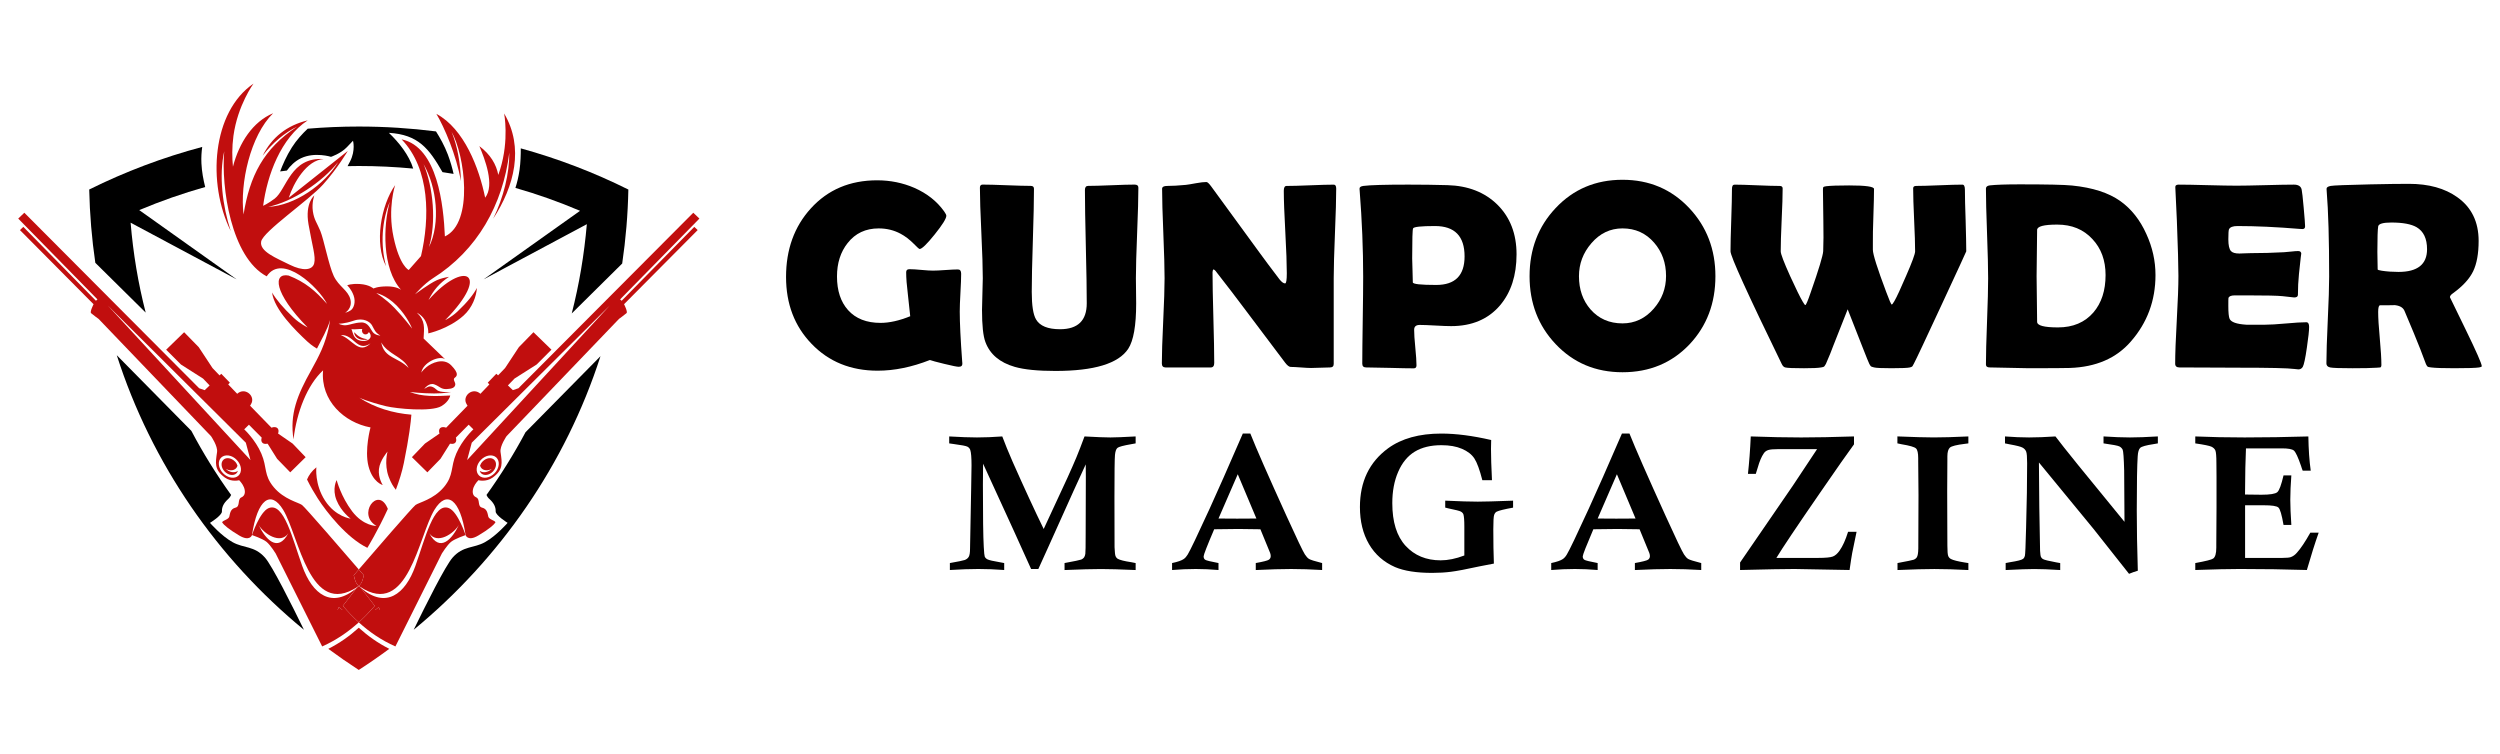
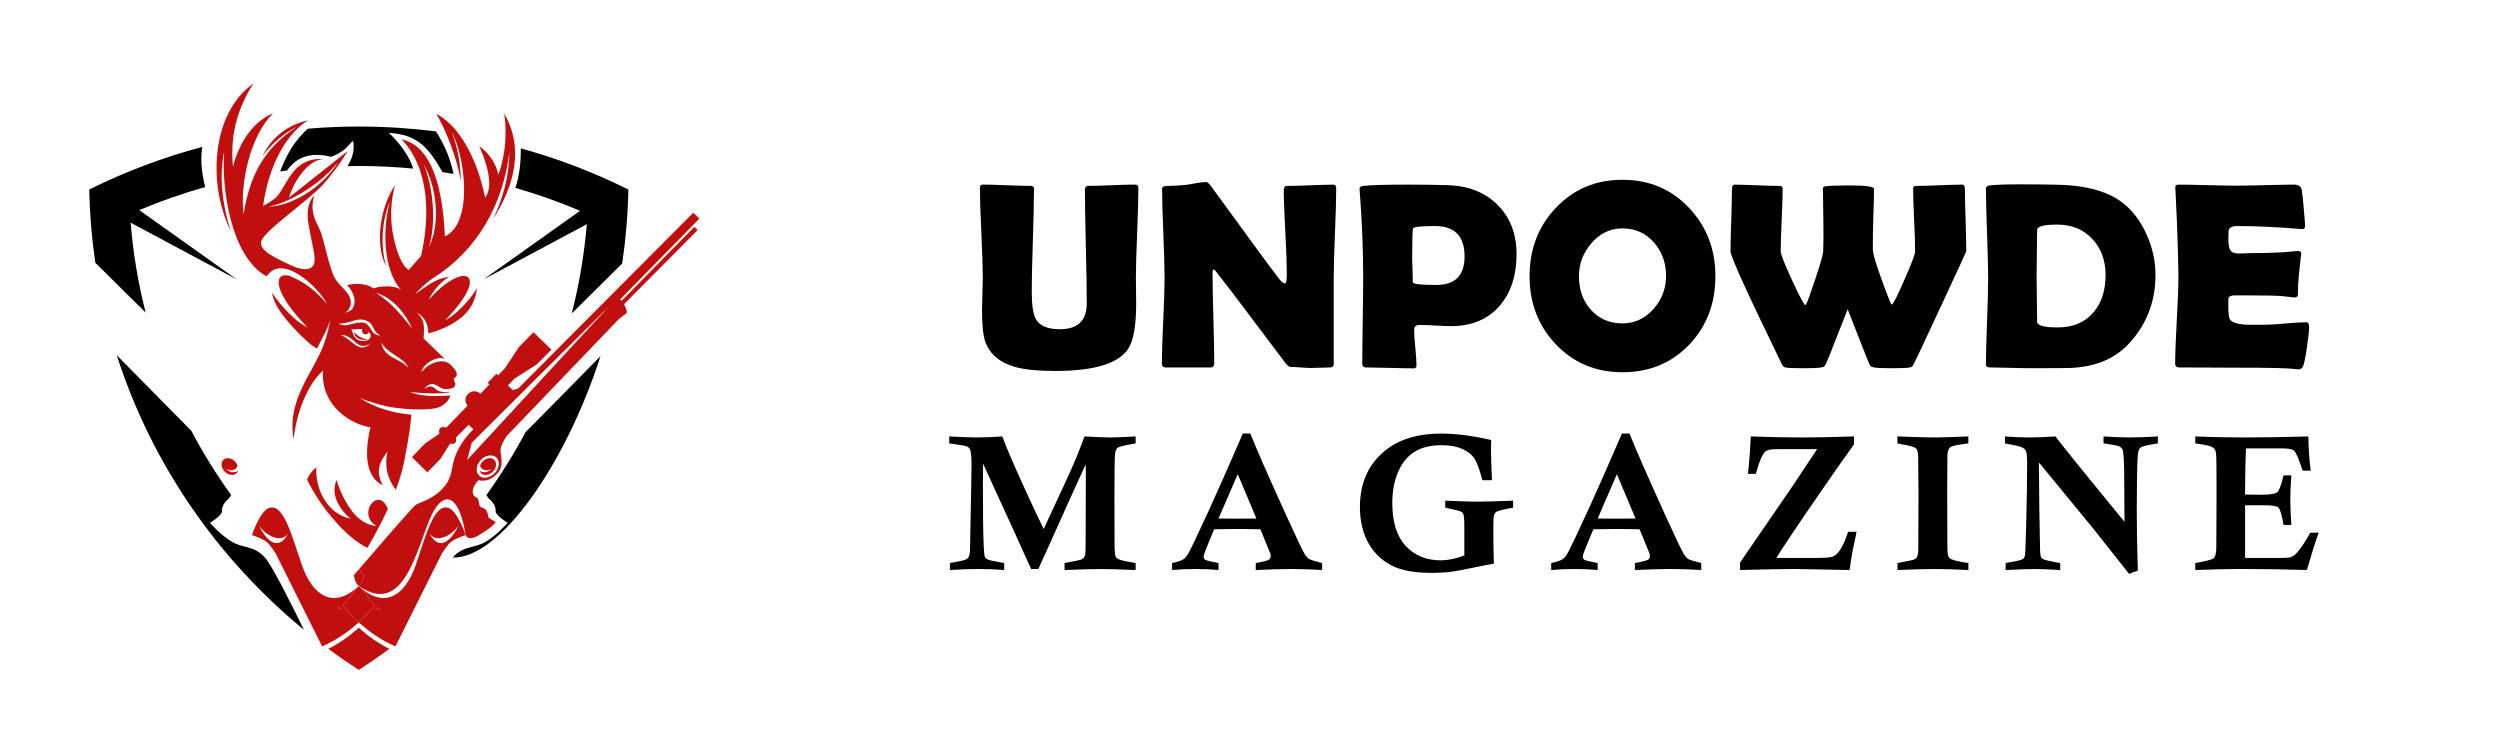
<svg xmlns="http://www.w3.org/2000/svg" version="1.1" id="Calque_1" x="0px" y="0px" width="305.215px" height="92px" viewBox="-65.333 -25.333 305.215 92" enable-background="new -65.333 -25.333 305.215 92" xml:space="preserve">
  <path d="M-29.695-7.344c-0.676,1.064-1.146,2.166-1.437,2.941c0.273-0.036,0.549-0.072,0.822-0.108  c0.4-0.555,0.978-1.155,1.742-1.513c1.677-0.787,3.646-0.162,3.646-0.162s1.187-0.393,1.938-1.179  c0.747-0.786,0.747-0.786,0.747-0.786s0.333,1.16-0.353,2.518c-0.106,0.21-0.215,0.407-0.31,0.584  c0.455-0.013,0.915-0.018,1.372-0.018c2.225,0,4.438,0.108,6.64,0.315c-0.496-1.639-1.749-3.203-2.97-4.365  c3.584,0.215,4.896,1.91,6.547,4.8c0.448,0.066,0.9,0.136,1.355,0.215c-0.145-0.655-0.365-1.459-0.699-2.358  c-0.407-1.071-0.96-2.062-1.449-2.83c-3.084-0.391-6.226-0.595-9.424-0.595c-2.099,0-4.18,0.089-6.238,0.263  C-28.402-9.024-29.136-8.228-29.695-7.344z" />
  <path fill="#C10E0E" d="M-25.253,53.881c1.217,0.9,2.458,1.758,3.721,2.578c1.272-0.82,2.511-1.678,3.723-2.578  c-1.396-0.708-2.6-1.564-3.723-2.578C-22.648,52.317-23.852,53.173-25.253,53.881z" />
  <path fill="#C10E0E" d="M-27.849,33.209c0.412,0.835,0.861,1.61,1.313,2.313c1.066,1.667,3.572,4.84,6.053,6.026  c0,0,1.277-2.08,2.5-4.753c-0.031-0.077-0.065-0.154-0.103-0.229c-1.178-2.479-3.684,0.939-1.28,2.313c0,0-1.587,0.03-2.966-1.774  c-1.376-1.805-1.9-3.828-1.9-3.828s-0.585,1.047-0.012,2.464c0.573,1.418,1.723,2.245,1.723,2.245s-1.837-0.209-3.133-2.209  c-1.294-2-1.055-4.06-1.055-4.06C-27.269,32.172-27.626,32.669-27.849,33.209z" />
  <path fill="#C10E0E" d="M-37.958-6.863c-0.387,4.353,0.83,12.956,5.184,15.267c1.901-2.895,6.347,1.358,7.372,3.37  c-1.437-1.619-2.666-2.673-4.695-3.466c-1.903-0.363-1.879,2.055,2.32,6.335c0,0-0.898-0.422-1.723-1.197  c-1.287-1.203-2.122-2.227-2.617-3.066c0.256,2.065,2.822,4.607,4.3,5.978c0.566,0.529,1.181,0.869,1.181,0.869  c0.515-1.031,1.313-2.416,1.599-3.488c0,0-0.196,1.733-1.043,3.661c-0.351,0.792-0.823,1.691-1.265,2.477  c-1.705,3.036-2.636,5.352-2.153,8.429c0.377-3.297,1.671-6.633,3.609-8.424c-0.334,3.703,2.595,6.382,5.791,6.967  c0,0-0.759,2.739-0.247,4.733c0.514,1.989,1.742,2.302,1.742,2.302s-0.578-0.86-0.466-1.946c0.113-1.075,1.049-2.138,1.049-2.138  s-0.43,1.503,0.133,3.056c0.268,0.743,0.603,1.266,0.882,1.606c0.411-1.096,0.764-2.215,0.979-3.28  c0.65-3.184,0.854-5.037,0.918-5.889c-2.242-0.182-4.46-0.837-6.357-2.071c0,0,1.02,0.489,3.281,1.042  c1.233,0.296,5.493,0.72,6.739-0.013c0.967-0.571,1.079-1.298,1.079-1.298c-1.773,0.091-3.437,0.168-4.928-0.431  c0,0,1.515,0.181,2.954,0.181c1.437,0,2.076-0.184,2.076-0.184s-1.323,0.116-1.717-0.232c-0.395-0.359-0.77-0.572-1.164-0.359  c-0.393,0.215-0.393,0.215-0.393,0.215s0.573-0.803,1.241-0.544c0.675,0.252,0.769,0.588,1.478,0.571  c0.709-0.027,1.007-0.198,1.067-0.516c0.061-0.314-0.358-0.649-0.061-0.869c0.3-0.215,0.513-0.547-0.435-1.518  c-0.941-0.966-2.403-0.292-3.017,0.218c-0.516,0.434-0.611,0.641-0.628,0.693c-0.001,0.005-0.005,0.011-0.005,0.016  c0-0.005,0.003-0.011,0.005-0.016c0.136-1.213,2.176-2.168,2.9-1.657l-2.625-2.526c0.066-1.303,0.233-2.154-0.811-3.149  c0,0,0.733,0.338,1.086,1.125c0.358,0.787,0.296,1.399,0.296,1.399s2.445-0.511,4.301-2.167c1.074-0.965,1.569-2.333,1.635-3.382  c-0.394,0.768-1.146,1.732-2.393,2.9c-0.711,0.667-1.478,1.031-1.478,1.031c5.725-5.843,2.294-7.359-2.035-2.459  c0.62-1.22,1.347-2.066,2.504-2.829c-0.441,0.072-1.003,0.196-1.473,0.404c-0.967,0.436-2.678,1.731-2.678,1.731  s1.105-1.278,2.165-1.946c5.45-3.43,8.565-9.002,9.345-15.362c0.018,2.566-0.697,5.478-1.974,8.085  c2.607-3.989,3.793-8.7,1.342-12.856c0,0,0.632,3.21-0.483,6.819C-4.343-4.429-4.42-4.198-4.499-3.977  c-0.244-1.287-0.955-2.496-2.314-3.52c0.674,1.573,1.908,4.766,0.71,6.301c-0.735-3.608-2.547-8.407-5.958-10.239  c0.978,1.643,2.438,5.023,2.995,8.21c-0.03-2.126-0.436-4.312-1.135-6.013c1.604,2.81,2.744,11.093-0.817,12.771  c-0.167-3.74-0.871-10.919-5.286-11.854c3.496,3.631,3.447,9.634,2.368,14.254l-1.498,1.697c0,0-1.11-0.477-1.854-4.02  c-0.752-3.541,0.196-6.34,0.196-6.34c-1.734,2.448-2.563,7.145-1.105,9.901c-0.721-2.561-0.506-5.638,0.461-7.884  c-0.824,2.894-0.978,8.175,1.372,10.766c0,0-0.502-0.423-1.705-0.423c-1.205,0-1.665,0.262-1.665,0.262s-0.513-0.471-1.64-0.548  C-22.495,9.27-22.947,9.5-22.947,9.5s0.488,0.417,0.787,1.245c0.292,0.828,0,1.556-0.334,1.793c-0.339,0.232-0.708,0.31-0.708,0.31  s0.923-0.511,0.647-1.632c-0.279-1.125-1.418-1.554-2.034-2.858c-0.608-1.298-1.205-4.447-1.634-5.49  c-0.435-1.048-0.752-1.339-0.914-2.406c-0.154-1.06,0.179-1.929,0.179-1.929s-1.164,0.903-0.709,3.524  c0.453,2.619,0.907,3.917,0.692,4.764c-0.22,0.852-1.383,0.965-2.999,0.16c-1.616-0.809-3.711-1.614-3.473-2.834  c0.241-1.22,5.822-5.023,7.557-6.955c1.736-1.929,3.017-4.096,3.017-4.096l-7.199,5.71c0.547-1.762,2.189-4.619,4.26-4.72  c-4.038-0.286-4.534,3.708-5.977,4.823c-0.769,0.589-1.418,0.887-1.418,0.887c0.495-3.757,2.158-8.276,5.443-10.436  c-2.545,0.612-4.393,2.089-5.503,4.316c1.163-1.532,2.69-2.817,4.222-3.556c-4.139,2.709-5.803,6.051-6.553,10.735  c-0.465-3.788,0.824-9.633,3.614-12.367c-2.481,1.042-4.145,3.58-4.909,6.532c-0.106-1.072-0.129-2.363,0.06-3.764  c0.513-3.745,2.451-6.383,2.451-6.383c-5.063,3.47-5.678,12.147-2.778,18.006C-38.183-0.225-38.611-3.927-37.958-6.863z   M-13.618-5.292c1.611,2.793,2.094,7.194,0.655,10.127C-12.053,1.854-12.423-2.426-13.618-5.292z M-23.744,15.579  c1.621-0.149,1.968,2.143,3.65,1.01C-21.538,18.002-22.312,16.068-23.744,15.579z M-20.13,15.9c-0.153,0.31-0.559,0.418-0.948,0.394  c-0.625-0.041-1.026-0.38-1.19-0.988c-0.067-0.256-0.163-0.452-0.163-0.452c0.44,0.061,0.925-0.047,1.329-0.018  c-0.029,0.061-0.041,0.131-0.041,0.204c0,0.251,0.191,0.453,0.43,0.453c0.191,0,0.346-0.119,0.412-0.292  C-20.107,15.399-20.011,15.656-20.13,15.9z M-18.787,16.472c0.834,1.494,2.647,1.704,3.34,3.12  C-16.741,18.246-18.436,18.431-18.787,16.472z M-16.891,11.989c1.317,1.34,1.871,2.793,1.871,2.793s-1.042-1.375-2.151-2.519  c-1.104-1.143-2.224-1.811-2.224-1.811S-18.214,10.647-16.891,11.989z M-22.145,13.816c1.192-0.409,1.985,0.149,2.218,0.549  c0.358,0.632,0.358,0.857,1.028,1.274c0,0-0.609-0.024-0.924-0.424c-0.312-0.397-0.542-1.208-1.408-1.179s-1.372,0.31-1.892,0.339  c-0.513,0.029-0.871-0.191-0.871-0.191S-23.333,14.221-22.145,13.816z M-24.043-5.559c-1.662,2.763-5.283,5.324-8.556,5.483  C-29.547-0.725-25.976-3.125-24.043-5.559z" />
  <path fill="#C10E0E" d="M-20.421,16.104c-0.798-0.138-1.122-0.311-1.678-0.883C-22.027,16.068-21.126,16.276-20.421,16.104z" />
  <path fill="#C10E0E" d="M-6.424,31.019c-0.146,0.148-0.236,0.325-0.3,0.496c0.041,0.128,0.1,0.247,0.198,0.34  c0.304,0.292,0.803,0.299,1.239,0.047c-0.456,0.45-1.087,0.541-1.485,0.242c0.036,0.117,0.097,0.222,0.186,0.311  c0.353,0.331,0.992,0.235,1.432-0.224C-4.72,31.778-4.648,31.135-5,30.796C-5.35,30.464-5.987,30.564-6.424,31.019z" />
  <path fill="#C10E0E" d="M19.431,2.365l-8.869,9.022l-0.189-0.168l9.681-9.866l-0.747-0.714L-2.041,22.067l-0.68,0.231l-0.603-0.576  l0.806-0.838l2.702-1.716l1.807-1.81l-2.196-2.133l-1.781,1.823L-3.669,19.6l-0.858,0.895l-0.21-0.196l-1.05,1.088l0.198,0.212  l-1.091,1.144c-0.907-0.825-2.141,0.178-1.766,1.105c0.102,0.256,0.197,0.347,0.197,0.347l-2.613,2.684  c-0.312-0.112-0.585-0.093-0.747,0.065c-0.138,0.149-0.154,0.39-0.067,0.655l-1.775,1.221l-1.594,1.66l1.887,1.852l1.604-1.65  l1.157-1.842c0,0,0.042,0.004,0.112,0.004c0.222,0.035,0.411,0,0.532-0.125c0.138-0.145,0.154-0.369,0.077-0.625l1.557-1.576  l0.578,0.564c0,0-1.361,1.257-2.092,2.965c-0.733,1.714-0.268,2.615-1.521,4.107c-1.258,1.489-3.007,1.846-3.445,2.161  c-0.358,0.256-5.197,5.858-6.931,7.872c0.381,0.444,0.614,0.713,0.614,0.713s-0.154,0.755-0.358,1.015  c-0.203,0.263-0.203,0.263-0.203,0.263l0.102,0.131c5.882,3.879,7.121-6.178,9.083-9.404c1.504-2.457,3.137-1.314,3.8,3.085  c0,0,0.251,0.834,1.557,0.054c1.312-0.772,1.909-1.32,2.064-1.56c0.153-0.231-0.741-0.356-0.844-0.732  c-0.094-0.373-0.125-0.958-0.756-1.106c-0.624-0.152-0.197-1.033-0.723-1.257c-0.522-0.222-0.481-0.81-0.315-1.236  c0.172-0.438,0.578-0.857,0.578-0.857s0.937,0.257,1.747-0.324c1.329-0.967,1.151-1.782,0.96-3.118  c-0.106-0.723,0.734-1.936,0.734-1.936l13.73-14.319c0,0,0.74-0.537,0.919-0.703c0.174-0.16-0.304-1.089-0.304-1.089l8.988-9.051  L19.431,2.365z M-4.944,32.436c-0.585,0.606-1.437,0.738-1.902,0.289c-0.464-0.447-0.37-1.297,0.215-1.904  c0.578-0.609,1.432-0.735,1.896-0.296C-4.271,30.972-4.361,31.83-4.944,32.436z M-8.304,30.836l0.566-2.121l16.85-16.751  L-8.304,30.836z" />
  <path fill="#C10E0E" d="M-10.522,36.704c-1.865-0.765-2.915,3.742-4.097,7.057c-1.241,3.48-3.623,5.279-6.657,2.679l1.694,2.195  c-0.63,0.729-1.274,1.395-1.949,2.01c1.31,1.191,2.745,2.175,4.471,2.944l5.679-11.359c0,0,0.644-1.028,1.116-1.413  c0.477-0.385,1.771-0.825,1.771-0.825S-9.424,37.159-10.522,36.704z M-19.533,49.142c0.149-0.113,0.299-0.226,0.44-0.347  l0.148,0.347H-19.533z M-9.3,38.732c-0.788,1.695-2.324,3.494-3.624,1.04C-11.969,41.179-9.919,39.828-9.3,38.732z" />
  <path fill="#C10E0E" d="M-19.533,49.142h0.59l-0.148-0.347C-19.235,48.919-19.385,49.029-19.533,49.142z" />
  <path fill="#C10E0E" d="M-23.476,48.634l1.695-2.195c-3.034,2.602-5.416,0.804-6.656-2.679c-1.186-3.314-2.231-7.821-4.099-7.057  c-1.096,0.455-2.033,3.287-2.033,3.287s1.299,0.44,1.771,0.825c0.477,0.387,1.113,1.413,1.113,1.413L-26,53.588  c1.721-0.77,3.156-1.753,4.469-2.944C-22.203,50.028-22.847,49.36-23.476,48.634z M-33.765,38.732c0.619,1.1,2.68,2.45,3.633,1.04  C-31.438,42.226-32.977,40.427-33.765,38.732z M-24.114,49.142l0.148-0.347c0.143,0.121,0.293,0.233,0.441,0.347H-24.114z" />
-   <path fill="#C10E0E" d="M-30.764,36.905c1.964,3.228,3.201,13.284,9.083,9.405l0.1-0.13c0,0,0,0-0.202-0.262  c-0.203-0.263-0.363-1.016-0.363-1.016s0.232-0.269,0.614-0.712c-1.731-2.014-6.569-7.617-6.93-7.872  c-0.442-0.316-2.184-0.673-3.442-2.162c-1.253-1.492-0.787-2.395-1.521-4.107c-0.734-1.711-2.093-2.966-2.093-2.966l0.573-0.564  l1.563,1.576c-0.084,0.257-0.06,0.482,0.078,0.623c0.12,0.128,0.31,0.162,0.532,0.128c0.067,0,0.114-0.007,0.114-0.007l1.156,1.844  l1.604,1.65l1.879-1.851l-1.592-1.662l-1.771-1.22c0.089-0.268,0.072-0.506-0.072-0.655c-0.155-0.158-0.436-0.18-0.74-0.065  l-2.612-2.686c0,0,0.09-0.091,0.198-0.345c0.376-0.928-0.86-1.93-1.767-1.107l-1.096-1.144l0.201-0.211l-1.049-1.087l-0.21,0.196  l-0.859-0.895l-1.683-2.552l-1.782-1.823l-2.195,2.133l1.808,1.81l2.697,1.716l0.803,0.838l-0.604,0.578l-0.673-0.234L-62.363,0.639  l-0.745,0.714l9.673,9.866l-0.184,0.168l-8.868-9.022l-0.411,0.394l8.988,9.051c0,0-0.478,0.931-0.304,1.089  c0.179,0.167,0.918,0.702,0.918,0.702l13.73,14.321c0,0,0.842,1.21,0.733,1.936c-0.191,1.335-0.375,2.151,0.96,3.116  c0.81,0.581,1.741,0.322,1.741,0.322s0.412,0.421,0.578,0.857c0.172,0.427,0.215,1.016-0.309,1.238  c-0.525,0.226-0.097,1.107-0.729,1.256c-0.626,0.147-0.656,0.732-0.752,1.107c-0.103,0.377-0.996,0.499-0.841,0.732  c0.154,0.24,0.752,0.787,2.058,1.559c1.307,0.779,1.557-0.053,1.557-0.053C-33.901,35.589-32.266,34.447-30.764,36.905z   M-36.209,32.725c-0.47,0.449-1.316,0.317-1.9-0.289c-0.585-0.608-0.681-1.466-0.215-1.911c0.471-0.439,1.318-0.317,1.901,0.296  C-35.839,31.428-35.744,32.282-36.209,32.725z M-52.174,11.964l16.853,16.751l0.568,2.121L-52.174,11.964z" />
  <path fill="#C10E0E" d="M-37.773,31.904c0.435,0.25,0.931,0.247,1.241-0.046c0.097-0.091,0.156-0.205,0.196-0.333  c-0.063-0.178-0.151-0.353-0.297-0.504c-0.44-0.454-1.079-0.555-1.425-0.222c-0.353,0.34-0.281,0.981,0.154,1.436  c0.442,0.457,1.081,0.555,1.434,0.222c0.087-0.088,0.146-0.191,0.182-0.306C-36.685,32.443-37.317,32.356-37.773,31.904z" />
  <path fill="#C10E0E" d="M-24.114,49.142h0.591c-0.148-0.113-0.298-0.226-0.441-0.347L-24.114,49.142z" />
  <path fill="#C10E0E" d="M-21.782,45.915c0.202,0.263,0.202,0.263,0.202,0.263c0.019,0.01,0.035,0.02,0.051,0.03  c0.018-0.011,0.035-0.021,0.052-0.03c0,0,0,0,0.203-0.263c0.202-0.26,0.358-1.015,0.358-1.015s-0.234-0.269-0.614-0.713  c-0.382,0.444-0.614,0.713-0.614,0.713S-21.983,45.655-21.782,45.915z" />
  <path fill="#C10E0E" d="M-19.581,48.634l-1.694-2.195c-0.084-0.07-0.167-0.138-0.253-0.218c-0.084,0.08-0.168,0.147-0.251,0.218  l-1.695,2.195c0.628,0.729,1.272,1.395,1.946,2.01C-20.856,50.028-20.211,49.36-19.581,48.634z" />
  <path fill="#C10E0E" d="M-21.375,46.31l-0.102-0.13c-0.014,0.014-0.029,0.023-0.043,0.034C-21.47,46.251-21.426,46.275-21.375,46.31  z" />
-   <path fill="#C10E0E" d="M-21.579,46.18l-0.1,0.13c0.049-0.035,0.095-0.059,0.145-0.096C-21.549,46.201-21.563,46.194-21.579,46.18z" />
  <path fill="#C10E0E" d="M-21.529,46.208c-0.017-0.011-0.033-0.021-0.051-0.03c0.015,0.014,0.029,0.023,0.044,0.037  C-21.533,46.21-21.531,46.21-21.529,46.208z" />
  <path fill="#C10E0E" d="M-21.529,46.219c0.086,0.081,0.169,0.147,0.253,0.219l-0.101-0.128c-0.049-0.035-0.095-0.059-0.143-0.096  C-21.524,46.214-21.526,46.219-21.529,46.219z" />
  <g>
    <path d="M-1.753-7.221c0.005,0.77-0.024,1.716-0.149,2.614c-0.125,0.894-0.322,1.649-0.506,2.215   c2.681,0.764,5.314,1.703,7.891,2.796L-6.292,8.774L6.312,2.036C5.991,5.75,5.38,9.394,4.468,12.935l6.161-6.096   c0.436-2.953,0.692-5.972,0.752-9.032C7.216-4.268,2.821-5.958-1.753-7.221z" />
-     <path d="M-5.94,35.095c0.064,0.163,0.177,0.332,0.351,0.487c0.59,0.532,0.787,1.026,0.769,1.52   c-0.017,0.487,1.459,1.399,1.459,1.399s-1.381,1.592-2.76,2.356c-1.384,0.769-2.649,0.42-3.948,1.876   c-0.883,0.991-3.303,5.833-4.759,8.819C-4.295,42.886,3.727,31.34,7.979,18.152l-9.153,9.283   C-2.589,30.088-4.182,32.648-5.94,35.095z" />
+     <path d="M-5.94,35.095c0.064,0.163,0.177,0.332,0.351,0.487c0.59,0.532,0.787,1.026,0.769,1.52   c-0.017,0.487,1.459,1.399,1.459,1.399s-1.381,1.592-2.76,2.356c-1.384,0.769-2.649,0.42-3.948,1.876   C-4.295,42.886,3.727,31.34,7.979,18.152l-9.153,9.283   C-2.589,30.088-4.182,32.648-5.94,35.095z" />
    <path d="M-49.387,1.854l12.943,6.918l-11.891-8.455c2.631-1.104,5.317-2.053,8.052-2.817c-0.215-0.852-0.413-1.875-0.459-2.895   c-0.036-0.731,0.013-1.411,0.097-2.001c-4.813,1.281-9.429,3.031-13.796,5.199c0.066,3.029,0.315,6.021,0.746,8.95l6.149,6.078   C-48.467,9.264-49.075,5.596-49.387,1.854z" />
    <path d="M-36.937,40.858c-1.379-0.765-2.76-2.356-2.76-2.356s1.478-0.909,1.458-1.399c-0.017-0.493,0.179-0.987,0.77-1.52   c0.174-0.155,0.28-0.324,0.353-0.487c-1.801-2.499-3.423-5.112-4.855-7.828l-9.107-9.235c4.246,13.245,12.279,24.826,22.849,33.521   c-1.456-2.986-3.877-7.828-4.761-8.819C-34.295,41.278-35.553,41.626-36.937,40.858z" />
  </g>
  <g>
    <g>
-       <path d="M52.157,19.017c0.02,0.288-0.128,0.429-0.446,0.429c-0.202,0-0.783-0.115-1.741-0.35c-0.96-0.232-1.551-0.393-1.775-0.477    c-2.217,0.869-4.342,1.304-6.379,1.304c-3.276,0-5.966-1.092-8.066-3.278c-2.079-2.153-3.118-4.874-3.118-8.161    c0-3.363,1.006-6.15,3.021-8.367c2.079-2.292,4.778-3.437,8.099-3.437c1.613,0,3.127,0.308,4.55,0.924    c1.539,0.678,2.747,1.633,3.627,2.864C50.109,0.723,50.2,0.904,50.2,1.009c0,0.338-0.473,1.101-1.424,2.283    c-0.949,1.182-1.562,1.774-1.836,1.774c-0.065,0-0.309-0.217-0.731-0.652c-0.521-0.52-1.05-0.923-1.593-1.21    c-0.805-0.434-1.696-0.652-2.672-0.652c-1.591,0-2.854,0.595-3.788,1.781c-0.869,1.093-1.304,2.456-1.304,4.089    c0,1.729,0.45,3.097,1.352,4.105c0.933,1.04,2.254,1.559,3.962,1.559c1.081,0,2.291-0.27,3.626-0.812    c-0.033-0.351-0.127-1.241-0.287-2.673c-0.138-1.104-0.207-1.994-0.207-2.674c0-0.202,0.069-0.323,0.207-0.365    c0.053-0.021,0.139-0.03,0.254-0.03c0.309,0,0.773,0.028,1.393,0.087c0.619,0.057,1.089,0.087,1.407,0.087    c0.34,0,0.849-0.023,1.527-0.072c0.68-0.048,1.188-0.072,1.528-0.072c0.264,0,0.397,0.176,0.397,0.525    c0,0.509-0.028,1.279-0.087,2.308c-0.059,1.028-0.085,1.798-0.085,2.308c0,1.366,0.099,3.414,0.301,6.14L52.157,19.017z" />
      <path d="M73.377,11.713c0,2.704-0.324,4.55-0.971,5.537c-1.188,1.802-4.152,2.705-8.892,2.705c-2.142,0-3.792-0.165-4.948-0.494    c-1.846-0.529-3.044-1.544-3.596-3.039c-0.276-0.732-0.414-2.038-0.414-3.914c0-0.436,0.016-1.083,0.047-1.941    c0.033-0.86,0.048-1.501,0.048-1.926c0-1.23-0.059-3.077-0.175-5.536C54.361,0.645,54.3-1.196,54.3-2.416    c0-0.254,0.112-0.381,0.334-0.381c0.647,0,1.626,0.027,2.936,0.079c1.309,0.051,2.288,0.079,2.935,0.079    c0.264,0,0.396,0.117,0.396,0.35c0,1.401-0.044,3.499-0.135,6.292c-0.092,2.797-0.136,4.893-0.136,6.292    c0,1.666,0.176,2.789,0.527,3.373c0.466,0.795,1.442,1.192,2.927,1.192c2.174,0,3.261-1.056,3.261-3.165    c0-1.539-0.036-3.846-0.112-6.92c-0.074-3.075-0.111-5.381-0.111-6.92c0-0.328,0.133-0.494,0.397-0.494    c0.624,0,1.569-0.026,2.833-0.079c1.263-0.054,2.207-0.079,2.833-0.079c0.309,0,0.463,0.127,0.463,0.381    c0,1.22-0.051,3.061-0.151,5.521c-0.1,2.461-0.151,4.306-0.151,5.536c0,0.339,0.005,0.85,0.017,1.535    C73.372,10.863,73.377,11.375,73.377,11.713z" />
      <path d="M97.799-2.303c0,1.21-0.051,3.026-0.153,5.449c-0.098,2.425-0.151,4.246-0.151,5.466v10.484c0,0.287-0.151,0.43-0.46,0.43    c-0.256,0-0.639,0.01-1.155,0.033c-0.512,0.021-0.896,0.033-1.15,0.033c-0.277,0-0.689-0.022-1.244-0.065    c-0.55-0.041-0.965-0.064-1.24-0.064c-0.191,0-0.42-0.175-0.686-0.524c-0.76-1.029-2.48-3.31-5.153-6.843    c-0.731-0.986-1.847-2.438-3.34-4.357c-0.044-0.063-0.123-0.127-0.241-0.191c-0.084,0.074-0.126,0.191-0.126,0.35    c0,1.232,0.034,3.077,0.103,5.538c0.069,2.461,0.105,4.306,0.105,5.537c0,0.37-0.145,0.555-0.432,0.555h-5.503    c-0.308,0-0.461-0.163-0.461-0.494c0-1.146,0.057-2.874,0.167-5.185c0.111-2.313,0.167-4.048,0.167-5.203    c0-1.22-0.05-3.044-0.151-5.473c-0.102-2.429-0.151-4.247-0.151-5.457c0-0.233,0.208-0.35,0.621-0.35    c0.614,0,1.371-0.042,2.273-0.128c0.213-0.02,0.634-0.091,1.26-0.206c0.528-0.097,0.946-0.143,1.256-0.143    c0.129,0,0.324,0.181,0.588,0.542l5.934,8.13c0.53,0.731,1.33,1.803,2.402,3.213c0.263,0.328,0.492,0.494,0.683,0.494    c0.138,0,0.208-0.415,0.208-1.241c0-1.114-0.061-2.789-0.182-5.027C91.464,0.763,91.4-0.918,91.4-2.043    c0-0.392,0.114-0.588,0.334-0.588c0.638,0,1.599-0.026,2.883-0.079c1.284-0.054,2.242-0.079,2.877-0.079    C97.699-2.796,97.799-2.631,97.799-2.303z" />
      <path d="M119.816,5.717c0,2.565-0.672,4.645-2.02,6.235c-1.442,1.687-3.433,2.53-5.963,2.53c-0.428,0-1.066-0.024-1.923-0.072    c-0.851-0.047-1.491-0.073-1.914-0.073c-0.456,0-0.681,0.197-0.681,0.591c0,0.487,0.043,1.213,0.141,2.179    c0.095,0.967,0.145,1.687,0.145,2.165c0,0.244-0.112,0.364-0.334,0.364c-0.647,0-1.619-0.018-2.911-0.056    c-1.296-0.036-2.264-0.055-2.909-0.055c-0.31,0-0.466-0.153-0.466-0.461c0-1.177,0.022-2.945,0.056-5.306    c0.037-2.359,0.054-4.127,0.054-5.306c0-3.33-0.141-6.828-0.427-10.5l-0.017-0.222c-0.022-0.201,0.138-0.323,0.478-0.366    c0.823-0.106,2.65-0.158,5.472-0.158c1.667,0,3.262,0.021,4.79,0.065c2.514,0.072,4.541,0.865,6.077,2.369    C119.033,1.188,119.816,3.213,119.816,5.717z M113.471,5.97c0-2.471-1.203-3.707-3.612-3.707c-1.695,0-2.59,0.096-2.674,0.286    c-0.073,0.139-0.11,1.363-0.11,3.676c0,0.329,0.014,0.814,0.04,1.456c0.025,0.642,0.037,1.127,0.037,1.456    c0,0.213,0.958,0.318,2.864,0.318C112.321,9.454,113.471,8.294,113.471,5.97z" />
      <path d="M144.095,8.389c0,3.309-1.055,6.082-3.163,8.321c-2.156,2.268-4.882,3.403-8.181,3.403c-3.277,0-5.997-1.146-8.161-3.436    c-2.119-2.239-3.184-5.001-3.184-8.288c0-3.299,1.063-6.074,3.184-8.322c2.164-2.302,4.884-3.452,8.161-3.452    c3.261,0,5.973,1.149,8.147,3.452C143.029,2.337,144.095,5.112,144.095,8.389z M138.068,8.358c0-1.591-0.484-2.944-1.45-4.057    c-1.007-1.167-2.298-1.75-3.867-1.75c-1.492,0-2.763,0.605-3.8,1.813c-1.009,1.167-1.515,2.509-1.515,4.026    c0,1.623,0.474,2.975,1.417,4.056c1,1.135,2.297,1.702,3.897,1.702c1.495,0,2.77-0.598,3.818-1.797    C137.567,11.204,138.068,9.874,138.068,8.358z" />
      <path d="M174.72,5.351c0,0.031-0.983,2.168-2.956,6.411c-2.009,4.328-3.151,6.761-3.44,7.302    c-0.094,0.191-0.153,0.298-0.175,0.318c-0.04,0.054-0.143,0.102-0.306,0.143c-0.261,0.065-1.016,0.097-2.257,0.097    c-1.155,0-1.859-0.031-2.116-0.097c-0.212-0.053-0.338-0.097-0.38-0.128c-0.044-0.03-0.111-0.132-0.205-0.301    c-0.064-0.117-0.37-0.864-0.907-2.244l-1.735-4.423l-1.766,4.471c-0.18,0.509-0.476,1.241-0.893,2.196    c-0.104,0.181-0.18,0.287-0.222,0.327c-0.042,0.036-0.165,0.072-0.366,0.104c-0.36,0.065-1.056,0.097-2.086,0.097    c-1.272,0-2.033-0.031-2.287-0.097c-0.18-0.041-0.33-0.196-0.449-0.461c-4.156-8.538-6.235-13.11-6.235-13.712    c0-0.849,0.029-2.118,0.089-3.811c0.056-1.692,0.088-2.959,0.088-3.81c0-0.352,0.105-0.524,0.317-0.524    c0.607,0,1.522,0.027,2.745,0.079c1.227,0.053,2.147,0.079,2.761,0.079c0.244,0,0.365,0.102,0.365,0.302    c0,0.849-0.037,2.129-0.12,3.842c-0.08,1.714-0.115,2.994-0.115,3.843c0,0.317,0.387,1.331,1.159,3.04    c0.699,1.528,1.207,2.561,1.528,3.103c0.157,0.275,0.265,0.414,0.317,0.414c0.084,0,0.303-0.509,0.652-1.527    c1.001-2.853,1.505-4.541,1.53-5.06c0.042-0.976,0.046-2.217,0.018-3.723c-0.032-2.173-0.049-3.421-0.049-3.739    c0-0.202,0.017-0.32,0.049-0.358c0.031-0.036,0.146-0.07,0.348-0.103c0.537-0.064,1.472-0.097,2.8-0.097    c2.026,0,3.038,0.143,3.038,0.43c0,0.711-0.024,1.814-0.077,3.31c-0.054,1.454-0.073,2.555-0.063,3.309v0.811    c0,0.54,0.543,2.265,1.637,5.169c0.37,1.007,0.595,1.511,0.669,1.511c0.054,0,0.158-0.138,0.319-0.413    c0.298-0.52,0.774-1.549,1.432-3.086c0.733-1.675,1.1-2.674,1.1-2.991c0-0.86-0.04-2.146-0.121-3.858    c-0.081-1.714-0.118-2.994-0.118-3.843c0-0.191,0.121-0.288,0.367-0.288c0.625,0,1.566-0.026,2.823-0.079    c1.259-0.054,2.198-0.079,2.825-0.079c0.2,0,0.303,0.212,0.303,0.636c0,0.839,0.028,2.092,0.089,3.762    C174.689,3.274,174.72,4.523,174.72,5.351z" />
      <path d="M197.822,8.246c0,3.118-1.002,5.822-3.009,8.114c-1.77,2.046-4.262,3.124-7.462,3.23c-0.615,0.02-2.306,0.031-5.074,0.031    c-0.522,0-1.306-0.016-2.346-0.048c-1.047-0.033-1.827-0.048-2.345-0.048c-0.311,0-0.464-0.122-0.464-0.365    c0-1.167,0.044-2.919,0.135-5.26c0.091-2.338,0.134-4.089,0.134-5.257c0-1.221-0.043-3.048-0.134-5.481s-0.135-4.256-0.135-5.465    c0-0.222,0.153-0.356,0.464-0.397c0.751-0.084,1.984-0.127,3.702-0.127c3.266,0,5.382,0.046,6.348,0.143    c2.515,0.253,4.482,0.892,5.904,1.908c1.336,0.955,2.396,2.291,3.166,4.01C197.452,4.857,197.822,6.528,197.822,8.246z     M191.728,8.246c0-1.792-0.539-3.256-1.609-4.393c-1.083-1.177-2.512-1.766-4.293-1.766c-1.637,0-2.455,0.217-2.455,0.652    c0,0.626-0.009,1.568-0.032,2.824c-0.02,1.256-0.032,2.199-0.032,2.824c0,0.614,0.013,1.542,0.032,2.776    c0.023,1.235,0.032,2.166,0.032,2.793c0,0.457,0.849,0.683,2.546,0.683c1.835,0,3.277-0.611,4.329-1.829    C191.235,11.655,191.728,10.132,191.728,8.246z" />
      <path d="M216.578,14.577c0,0.457-0.091,1.294-0.272,2.515c-0.188,1.327-0.36,2.115-0.505,2.37    c-0.131,0.202-0.304,0.302-0.527,0.302c-0.098,0-0.256-0.016-0.474-0.049c-0.776-0.107-3.039-0.158-6.78-0.158    c-0.816,0-2.033-0.005-3.644-0.016c-1.609-0.01-2.823-0.015-3.627-0.015c-0.346,0-0.524-0.153-0.524-0.461    c0-1.188,0.066-2.972,0.199-5.354c0.133-2.379,0.198-4.165,0.198-5.352c0-1.21-0.063-3.463-0.19-6.762    c-0.032-0.849-0.091-2.117-0.177-3.803l-0.013-0.222c-0.023-0.245,0.107-0.365,0.395-0.365c0.787,0,1.965,0.021,3.541,0.065    c1.571,0.041,2.753,0.064,3.54,0.064c0.772,0,1.939-0.023,3.499-0.064c1.558-0.043,2.726-0.065,3.499-0.065    c0.551,0,0.874,0.208,0.954,0.62c0.054,0.245,0.138,0.984,0.247,2.22c0.112,1.235,0.17,1.985,0.17,2.251    c0,0.222-0.107,0.333-0.319,0.333c-0.065,0-0.175-0.005-0.333-0.016c-2.823-0.234-5.357-0.351-7.604-0.351    c-0.563,0-0.906,0.132-1.035,0.397c-0.054,0.127-0.079,0.537-0.079,1.225c0,0.721,0.107,1.199,0.319,1.432    c0.178,0.202,0.524,0.301,1.035,0.301c0.104,0,0.311-0.007,0.618-0.023c0.31-0.016,0.563-0.024,0.764-0.024    c1.334,0,2.688-0.036,4.057-0.112c0.114-0.01,0.407-0.036,0.874-0.079c0.363-0.042,0.648-0.064,0.86-0.064    c0.254,0,0.382,0.121,0.382,0.367c0-0.224-0.096,0.586-0.287,2.434c-0.085,0.849-0.128,1.696-0.128,2.545    c0,0.212-0.153,0.319-0.461,0.319l-1.432-0.159c-0.605-0.063-1.983-0.094-4.138-0.094h-1.685c-0.437,0-0.688,0.106-0.763,0.318    c-0.014,0.053-0.017,0.381-0.017,0.986c0,0.806,0.054,1.327,0.158,1.56c0.181,0.402,0.86,0.641,2.035,0.715    c-0.017,0,0.754,0,2.327,0c0.562,0,1.396-0.049,2.505-0.149c1.107-0.101,1.939-0.151,2.49-0.151    C216.457,14.004,216.578,14.195,216.578,14.577z" />
-       <path d="M237.656,19.367c0,0.074-0.107,0.127-0.319,0.158c-0.403,0.065-1.413,0.097-3.038,0.097c-1.391,0-2.33-0.031-2.832-0.097    c-0.234-0.031-0.365-0.059-0.398-0.079c-0.064-0.031-0.135-0.138-0.222-0.318c-0.162-0.413-0.394-1.028-0.699-1.845    c-0.414-1.062-1.06-2.625-1.939-4.693c-0.192-0.415-0.632-0.642-1.323-0.683c0.321,0.021-0.225,0.032-1.64,0.032    c-0.158,0-0.237,0.271-0.237,0.811c0,0.721,0.063,1.797,0.198,3.23c0.131,1.432,0.195,2.507,0.195,3.229    c0,0.181-0.044,0.287-0.138,0.318c-0.151,0.01-0.301,0.023-0.447,0.033c-0.629,0.043-1.602,0.064-2.928,0.064    c-1.518,0-2.431-0.031-2.738-0.097c-0.308-0.064-0.462-0.227-0.462-0.494c0-1.167,0.058-2.927,0.167-5.28    c0.112-2.356,0.169-4.122,0.169-5.299c0-4.486-0.099-7.987-0.304-10.5l-0.014-0.222c-0.012-0.179,0.156-0.301,0.501-0.366    c0.341-0.064,1.965-0.128,4.858-0.191c1.963-0.042,3.528-0.064,4.694-0.064c2.418,0,4.392,0.545,5.917,1.639    c1.729,1.229,2.596,3.006,2.596,5.329c0,1.549-0.226,2.785-0.669,3.708c-0.447,0.922-1.266,1.819-2.471,2.688    c-0.245,0.169-0.365,0.329-0.365,0.478c0-0.01,0.65,1.32,1.941,3.992C237.011,17.616,237.656,19.091,237.656,19.367z     M230.976,5.095c0-1.292-0.425-2.19-1.273-2.688c-0.659-0.382-1.687-0.573-3.086-0.573c-1.009,0-1.545,0.155-1.606,0.463    c-0.064,0.36-0.1,1.399-0.1,3.118c0,0.245,0.007,0.607,0.017,1.083c0.014,0.477,0.019,0.831,0.019,1.065    c0,0.054,0.17,0.106,0.511,0.159c0.645,0.097,1.326,0.143,2.036,0.143C229.816,7.864,230.976,6.941,230.976,5.095z" />
    </g>
    <g>
      <g>
        <path d="M50.551,28.799v-0.849c1.37,0.08,2.5,0.123,3.39,0.123c0.951,0,1.98-0.043,3.091-0.123     c0.324,0.87,0.746,1.907,1.267,3.101c1.429,3.219,2.692,5.953,3.788,8.198l2.901-6.255c0.461-1.018,0.826-1.853,1.1-2.508     c0.274-0.661,0.601-1.506,0.982-2.536c1.455,0.08,2.509,0.124,3.169,0.124c0.564,0,1.588-0.044,3.074-0.124v0.849     c-0.229,0.047-0.398,0.075-0.515,0.093c-0.982,0.17-1.557,0.324-1.711,0.462c-0.156,0.135-0.254,0.42-0.297,0.854     s-0.064,2.173-0.064,5.217c0,3.862,0.004,5.879,0.013,6.047c0.023,0.606,0.065,0.975,0.13,1.112     c0.063,0.139,0.146,0.242,0.248,0.3c0.266,0.154,0.826,0.296,1.682,0.423l0.515,0.104v0.851     c-1.852-0.084-3.263-0.123-4.236-0.123c-1.003,0-2.483,0.039-4.444,0.123v-0.854c1.212-0.222,1.893-0.367,2.043-0.427     c0.148-0.067,0.262-0.151,0.339-0.261c0.076-0.109,0.127-0.251,0.155-0.438c0.027-0.183,0.04-0.97,0.04-2.355     c0.016-3.012,0.022-5.363,0.022-7.061c0-0.161-0.005-0.662-0.013-1.506c-0.42,0.875-1.962,4.275-4.623,10.21l-1.162,2.563H60.55     c-0.868-1.956-2.821-6.238-5.862-12.854c-0.015,1.005-0.022,1.855-0.022,2.552c0,3.824,0.034,6.355,0.104,7.59     c0.038,0.702,0.078,1.099,0.116,1.183c0.053,0.147,0.168,0.266,0.345,0.356c0.176,0.094,0.698,0.212,1.563,0.359     c0.108,0.021,0.263,0.051,0.472,0.088v0.85c-1.087-0.084-2.138-0.124-3.151-0.124c-1.019,0-2.181,0.04-3.481,0.124v-0.85     c0.997-0.175,1.601-0.3,1.816-0.373c0.215-0.081,0.376-0.205,0.483-0.384c0.106-0.175,0.162-0.507,0.162-0.991l0.137-7.311     c0.031-1.277,0.045-2.232,0.045-2.851c0-0.958-0.05-1.587-0.152-1.886c-0.06-0.182-0.179-0.322-0.351-0.413     c-0.174-0.091-0.733-0.198-1.68-0.323C50.968,28.865,50.786,28.836,50.551,28.799z" />
        <path d="M87.979,44.261v-0.854c0.926-0.165,1.464-0.307,1.606-0.412c0.148-0.109,0.219-0.25,0.219-0.438     c0-0.107-0.021-0.235-0.067-0.37c-0.121-0.322-0.52-1.29-1.193-2.904c-1.078-0.023-1.975-0.036-2.694-0.036     c-0.59,0-1.571,0.013-2.948,0.036c-0.86,2.014-1.289,3.116-1.289,3.308c0,0.186,0.061,0.323,0.183,0.41     c0.124,0.088,0.666,0.226,1.632,0.407v0.85c-0.966-0.084-1.887-0.124-2.768-0.124c-0.951,0-1.917,0.04-2.899,0.124v-0.85     c0.69-0.145,1.167-0.31,1.426-0.494c0.179-0.123,0.339-0.31,0.484-0.55c0.296-0.485,1.194-2.356,2.683-5.61     c0.941-2.063,2.294-5.114,4.042-9.154h0.921c0.713,1.806,2.188,5.163,4.425,10.081c1.247,2.741,1.988,4.292,2.231,4.67     c0.172,0.261,0.336,0.447,0.504,0.553c0.174,0.109,0.701,0.276,1.604,0.505v0.85c-1.357-0.084-2.62-0.124-3.783-0.124     C91.14,44.133,89.705,44.177,87.979,44.261z M85.78,32.564l-2.351,5.408l2.277,0.014c0.546,0,1.327-0.004,2.349-0.014     L85.78,32.564z" />
        <path d="M119.393,35.791v0.851c-1.048,0.19-1.717,0.354-2.003,0.492c-0.136,0.071-0.238,0.202-0.306,0.392     c-0.07,0.191-0.105,0.78-0.105,1.767c0,1.576,0.024,2.973,0.07,4.18c-0.524,0.091-1.089,0.205-1.716,0.331     c-1.624,0.354-2.797,0.578-3.513,0.667c-0.713,0.091-1.486,0.138-2.305,0.138c-1.907,0-3.416-0.236-4.53-0.709     c-1.387-0.609-2.449-1.543-3.186-2.807c-0.735-1.267-1.104-2.77-1.104-4.521c0-3.104,1.146-5.492,3.438-7.173     c1.641-1.197,3.807-1.799,6.495-1.799c1.802,0,3.831,0.264,6.091,0.787c-0.01,0.45-0.023,0.813-0.023,1.092     c0,0.896,0.039,2.165,0.119,3.815h-1.175c-0.324-1.272-0.648-2.154-0.971-2.652c-0.323-0.494-0.831-0.888-1.52-1.182     c-0.686-0.297-1.522-0.441-2.511-0.441c-1.294,0-2.38,0.262-3.251,0.79c-0.867,0.53-1.542,1.348-2.02,2.457     c-0.481,1.105-0.72,2.38-0.72,3.821c0,2.303,0.541,4.039,1.625,5.22c1.086,1.177,2.511,1.769,4.281,1.769     c0.891,0,1.852-0.198,2.889-0.592v-3.539c0-0.77-0.042-1.271-0.116-1.489c-0.054-0.138-0.161-0.25-0.317-0.336     c-0.156-0.084-0.65-0.209-1.478-0.377c-0.092-0.023-0.235-0.057-0.423-0.105v-0.849c1.759,0.084,3.085,0.122,3.976,0.122     C115.748,35.914,117.18,35.872,119.393,35.791z" />
        <path d="M134.264,44.261v-0.854c0.931-0.165,1.465-0.307,1.615-0.412c0.145-0.109,0.22-0.25,0.22-0.438     c0-0.107-0.023-0.235-0.07-0.37c-0.125-0.322-0.521-1.29-1.193-2.904c-1.083-0.023-1.977-0.036-2.696-0.036     c-0.588,0-1.572,0.013-2.947,0.036c-0.857,2.014-1.294,3.116-1.294,3.308c0,0.186,0.063,0.323,0.187,0.41     c0.121,0.088,0.667,0.226,1.632,0.407v0.85c-0.965-0.084-1.89-0.124-2.773-0.124c-0.949,0-1.912,0.04-2.894,0.124v-0.85     c0.686-0.145,1.163-0.31,1.425-0.494c0.177-0.123,0.34-0.31,0.48-0.55c0.3-0.485,1.197-2.356,2.686-5.61     c0.946-2.063,2.293-5.114,4.041-9.154h0.921c0.716,1.806,2.191,5.163,4.425,10.081c1.243,2.741,1.988,4.292,2.231,4.67     c0.167,0.261,0.338,0.447,0.503,0.553c0.175,0.109,0.706,0.276,1.602,0.505v0.85c-1.356-0.084-2.616-0.124-3.776-0.124     C137.43,44.133,135.991,44.177,134.264,44.261z M132.068,32.564l-2.348,5.408l2.273,0.014c0.545,0,1.328-0.004,2.35-0.014     L132.068,32.564z" />
        <path d="M149.024,32.522h-0.956c0.152-1.396,0.269-2.918,0.343-4.573c2.285,0.081,4.336,0.125,6.154,0.125     c1.763,0,3.913-0.044,6.45-0.125v0.965c-0.77,1.051-2.103,2.948-3.989,5.689c-3,4.344-4.824,7.07-5.486,8.178h5.071     c0.926,0,1.534-0.058,1.819-0.17c0.289-0.111,0.565-0.35,0.822-0.72c0.387-0.542,0.732-1.311,1.04-2.299h1.037l-0.533,2.585     c-0.077,0.41-0.183,1.104-0.322,2.08l-6.736-0.124c-1.166,0-3.376,0.04-6.632,0.124V43.34l6.468-9.419l2.934-4.423h-4.684     c-0.623,0-1.057,0.038-1.294,0.117c-0.237,0.084-0.415,0.219-0.529,0.4c-0.279,0.403-0.521,0.972-0.727,1.701     C149.223,31.9,149.141,32.169,149.024,32.522z" />
        <path d="M174.977,27.949v0.849l-0.423,0.056c-1.019,0.124-1.629,0.275-1.837,0.464c-0.195,0.182-0.303,0.538-0.303,1.067v0.417     l-0.022,3.847l0.014,4.405l0.009,2.245c0,0.657,0.035,1.068,0.101,1.242c0.061,0.164,0.18,0.292,0.34,0.376     c0.275,0.145,0.838,0.289,1.699,0.427c0.096,0.018,0.233,0.035,0.423,0.067v0.851c-1.573-0.084-2.952-0.124-4.149-0.124     c-1.129,0-2.632,0.04-4.504,0.124v-0.854c1.185-0.222,1.844-0.354,1.96-0.402c0.178-0.063,0.306-0.166,0.396-0.295     c0.116-0.181,0.175-0.537,0.183-1.084c0.012-1.27,0.024-3.434,0.024-6.488l-0.036-4.186v-0.35c0-0.61-0.087-1.009-0.264-1.182     c-0.18-0.179-0.768-0.35-1.783-0.518c-0.114-0.025-0.28-0.058-0.492-0.106v-0.849c1.973,0.081,3.45,0.125,4.43,0.125     C171.795,28.074,173.207,28.03,174.977,27.949z" />
        <path d="M179.449,28.799v-0.849c1.052,0.08,2.031,0.123,2.938,0.123c0.914,0,1.986-0.043,3.224-0.123     c0.935,1.256,3.748,4.73,8.427,10.425l-0.04-6.257c-0.039-1.522-0.103-2.373-0.181-2.546c-0.085-0.168-0.211-0.303-0.395-0.4     c-0.185-0.098-0.834-0.222-1.944-0.375v-0.849c1.231,0.081,2.311,0.125,3.229,0.125c0.888,0,2.026-0.044,3.405-0.125v0.849     c-0.239,0.046-0.41,0.076-0.531,0.093c-0.901,0.136-1.445,0.289-1.624,0.454c-0.173,0.168-0.275,0.504-0.306,1.019     c-0.074,1.072-0.114,3.28-0.114,6.623c0,2.145,0.04,4.598,0.128,7.356c-0.36,0.108-0.72,0.233-1.072,0.381l-4.354-5.506     l-6.648-8.089l0.047,5.469l0.094,5.318c0.022,0.399,0.059,0.651,0.112,0.752c0.055,0.104,0.132,0.192,0.23,0.251     c0.17,0.101,0.715,0.235,1.632,0.405c0.109,0.013,0.27,0.043,0.484,0.087v0.851c-1.317-0.084-2.377-0.123-3.182-0.123     c-0.681,0-1.84,0.039-3.478,0.123v-0.854c0.242-0.042,0.424-0.077,0.54-0.104c0.889-0.138,1.406-0.269,1.576-0.4     c0.109-0.08,0.187-0.205,0.229-0.362c0.049-0.155,0.096-1.295,0.149-3.417c0.091-3.075,0.128-5.709,0.128-7.911     c0-0.739-0.037-1.21-0.117-1.413c-0.084-0.205-0.229-0.368-0.438-0.482c-0.201-0.117-0.726-0.252-1.573-0.403     C179.893,28.89,179.699,28.853,179.449,28.799z" />
        <path d="M202.679,28.799v-0.849c1.849,0.08,3.857,0.123,6.026,0.123c2.521,0,5.109-0.043,7.78-0.123     c0.025,1.604,0.119,3,0.292,4.183h-0.982c-0.093-0.243-0.162-0.427-0.195-0.561c-0.373-1.09-0.672-1.725-0.886-1.901     c-0.215-0.176-0.697-0.264-1.45-0.264h-4.396c-0.063,1.294-0.102,3.17-0.116,5.635l2.002,0.025c1.049,0,1.69-0.105,1.933-0.308     c0.245-0.205,0.495-0.889,0.767-2.052h0.954c-0.082,1.124-0.128,2.119-0.128,2.977c0,0.821,0.046,1.844,0.128,3.07h-0.954     c-0.216-1.24-0.421-1.946-0.627-2.126c-0.193-0.184-0.799-0.274-1.804-0.274h-2.262v6.426h4.576c0.504,0,0.844-0.035,1.014-0.1     c0.269-0.098,0.514-0.275,0.735-0.531c0.468-0.518,1.016-1.334,1.641-2.453h1.019c-0.447,1.264-0.932,2.786-1.442,4.561     c-2.611-0.084-5.343-0.124-8.196-0.124c-1.296,0-3.107,0.04-5.427,0.124v-0.85c1.272-0.229,2-0.412,2.185-0.55     c0.252-0.177,0.38-0.617,0.38-1.329v-0.396l0.027-4.553v-3.677l-0.014-1.701c0-0.823-0.044-1.333-0.124-1.533     c-0.088-0.201-0.246-0.354-0.491-0.47C204.393,29.086,203.741,28.951,202.679,28.799z" />
      </g>
    </g>
  </g>
</svg>